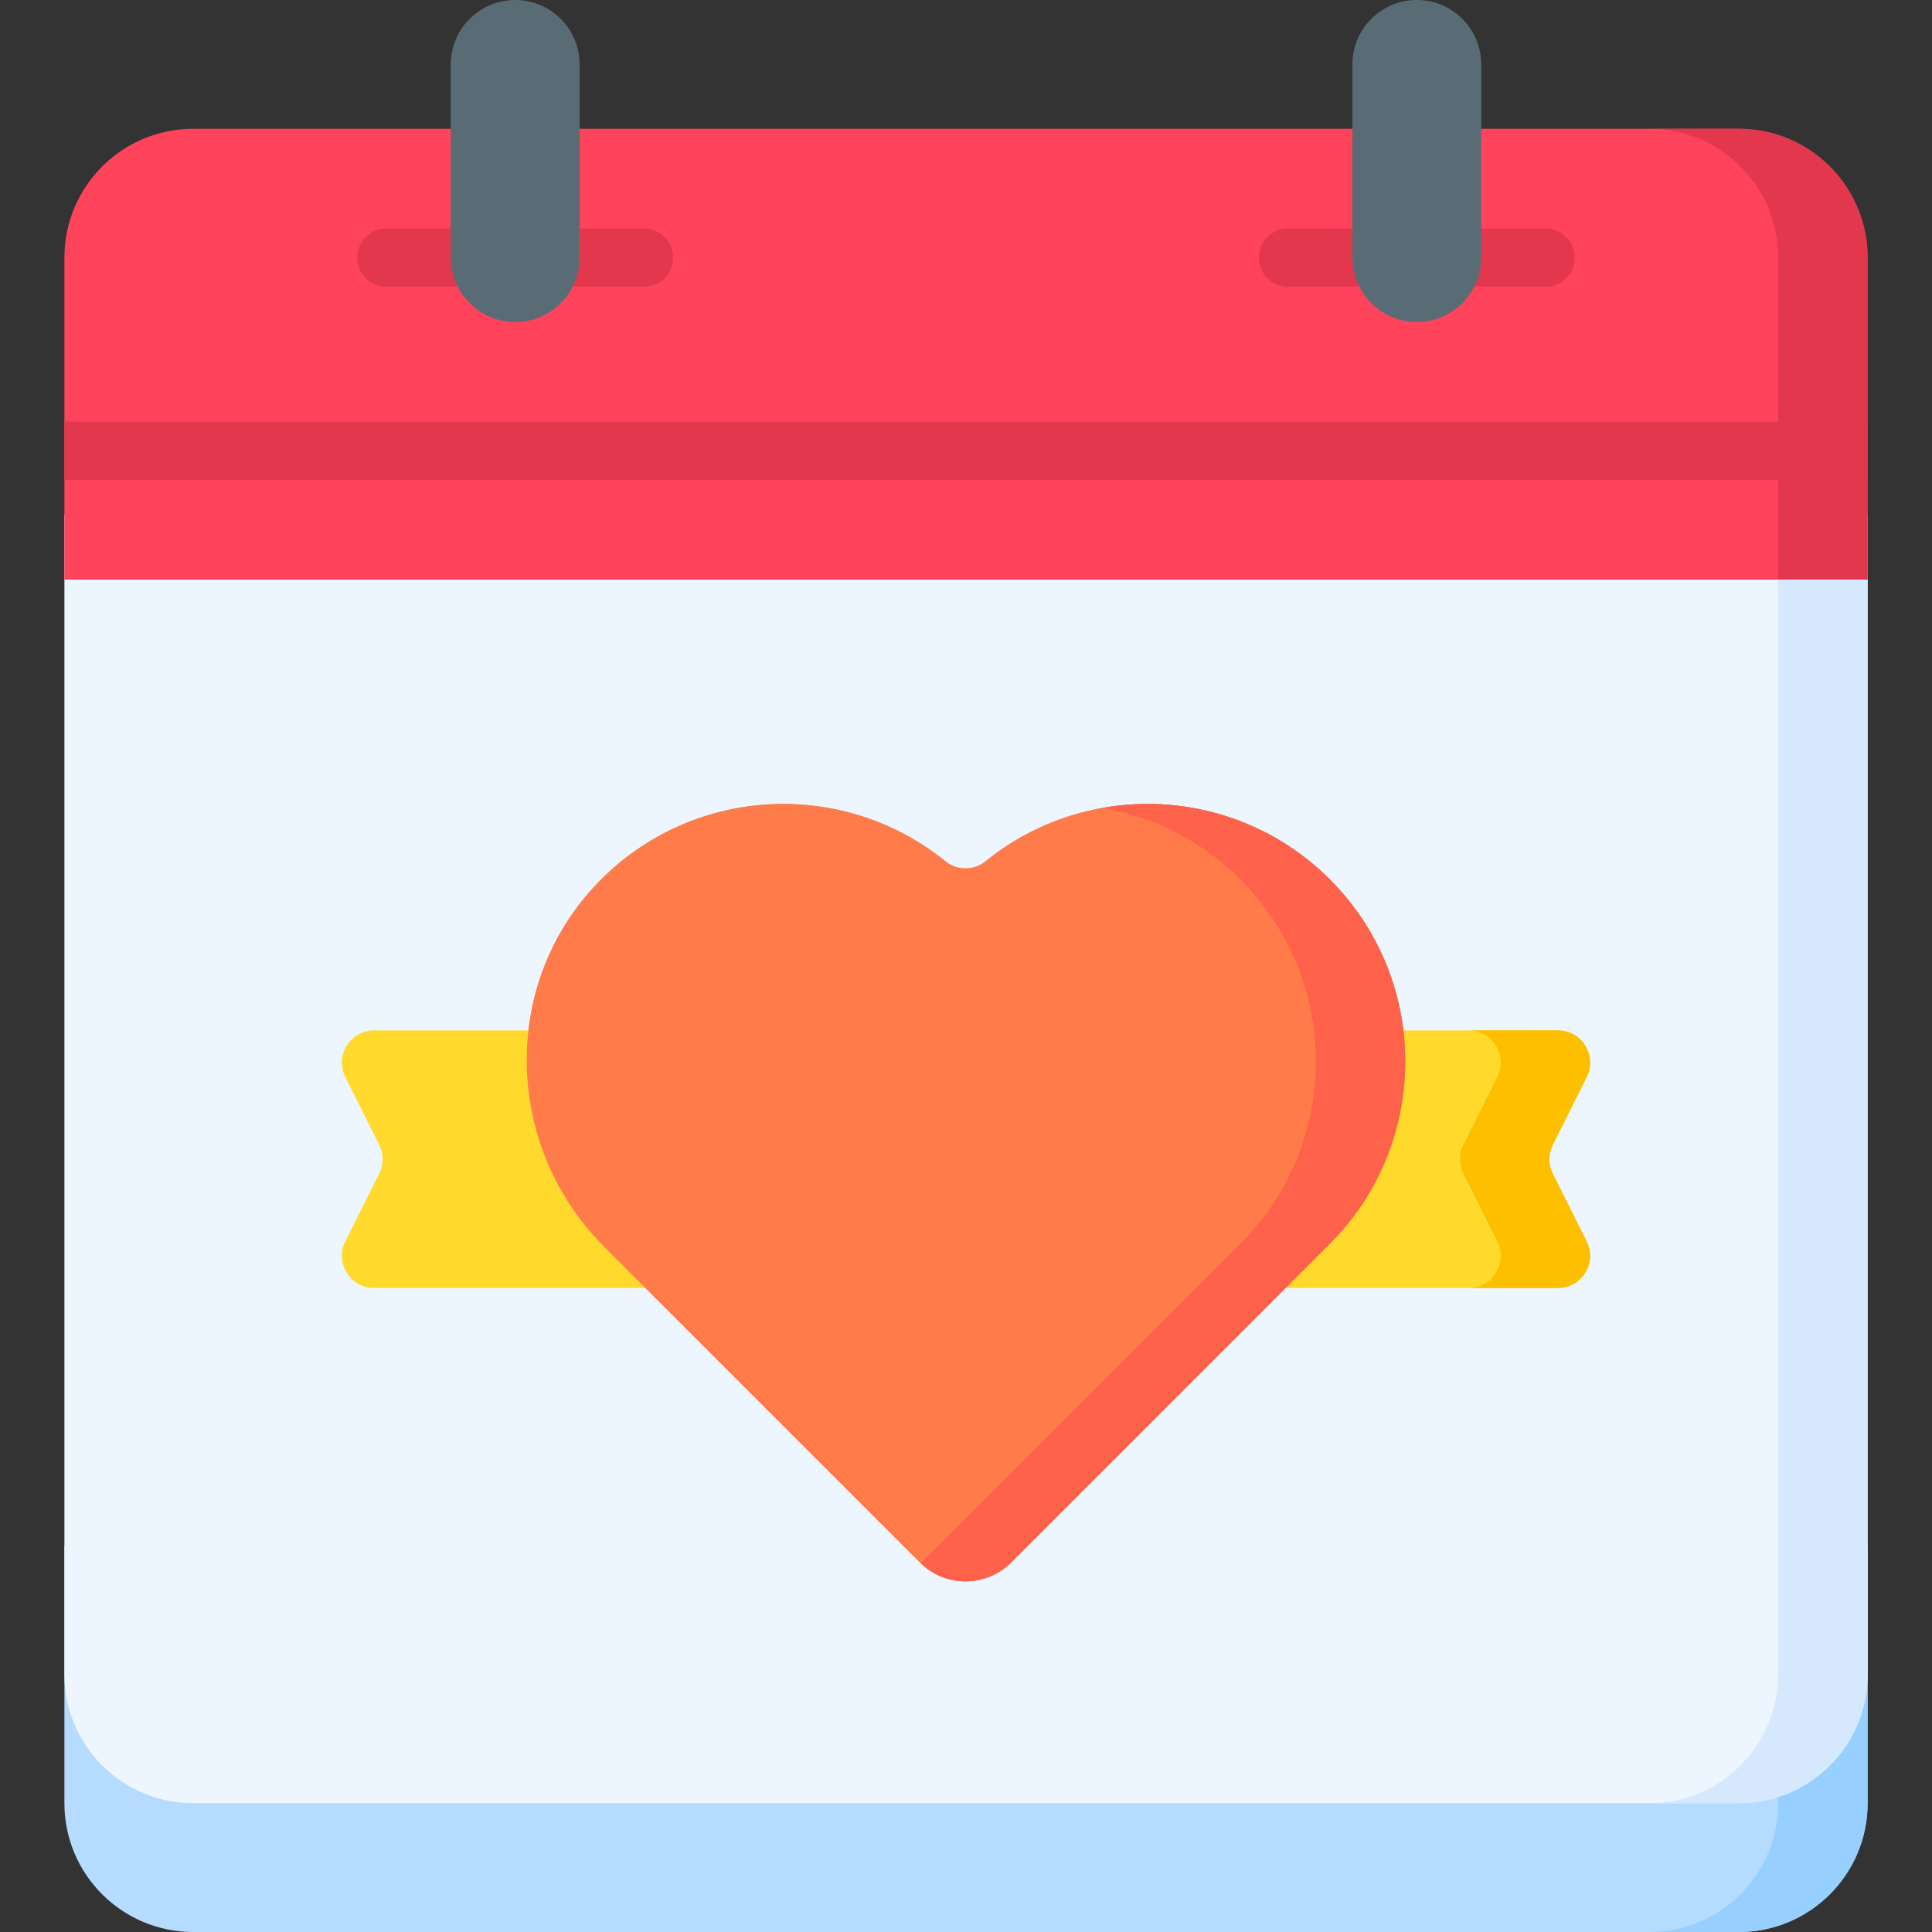
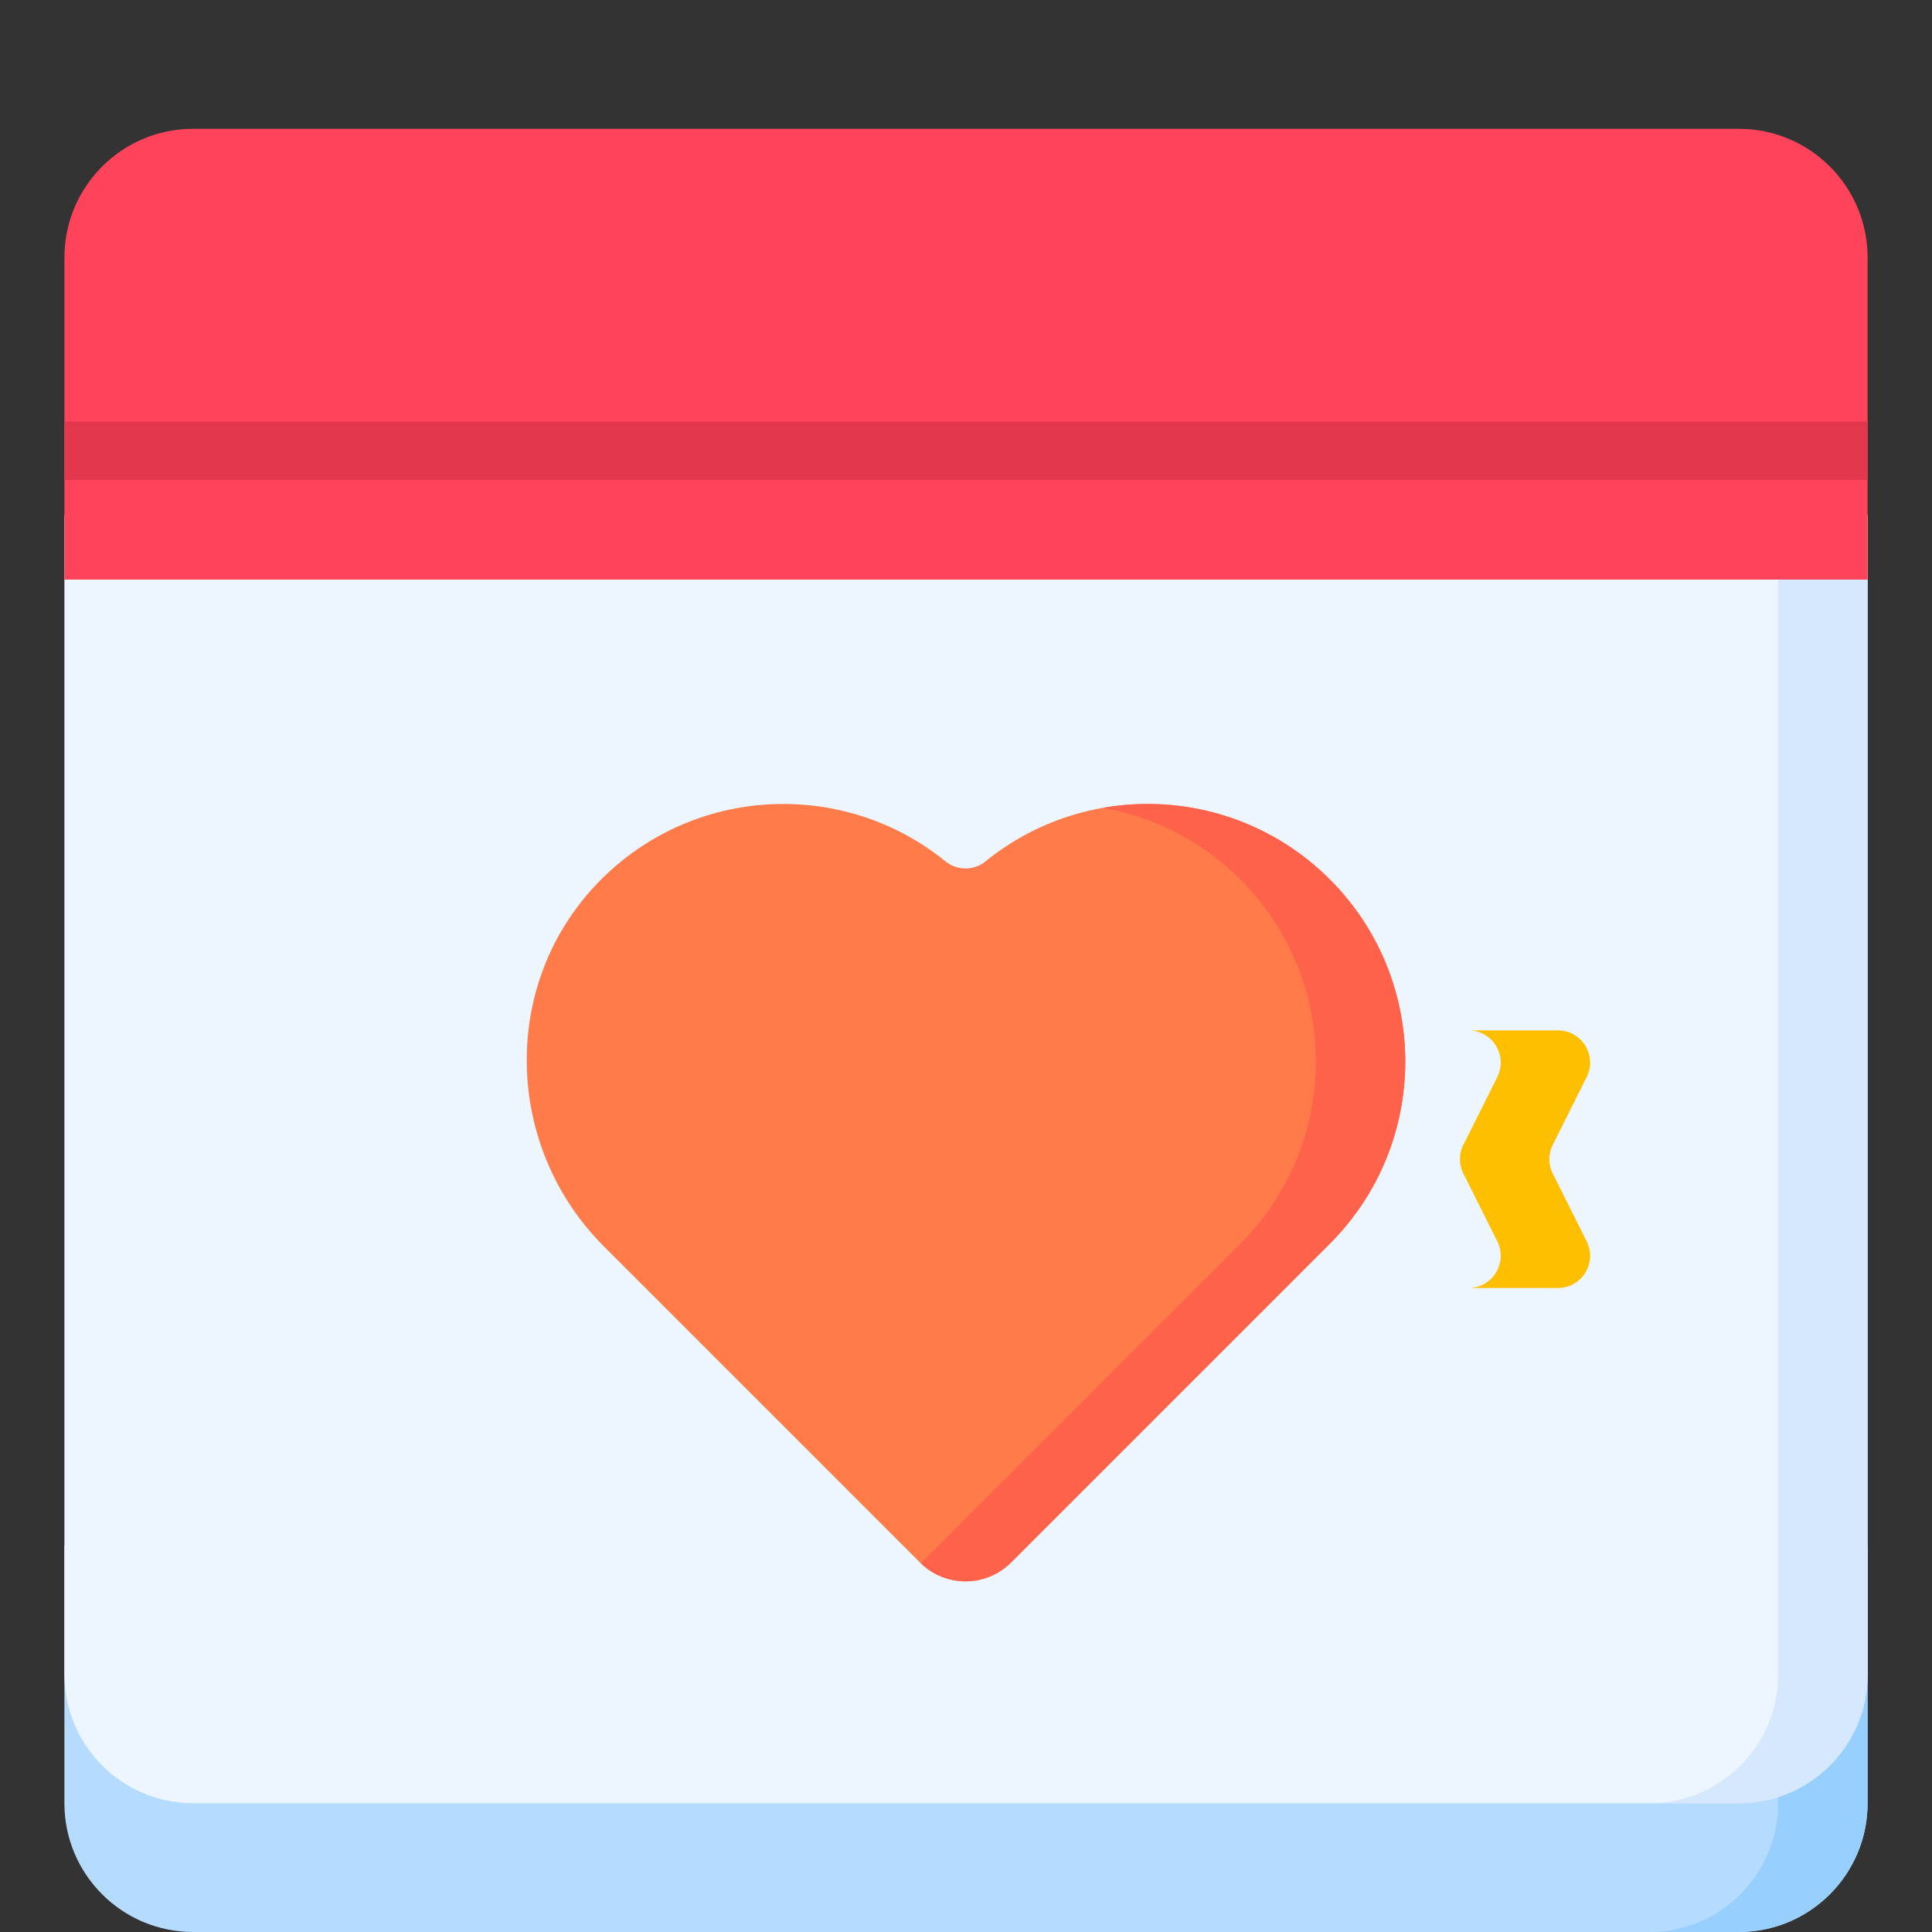
<svg xmlns="http://www.w3.org/2000/svg" viewBox="0 0 497 497">
  <rect x="0" y="0" width="497" height="497" fill="#333333" stroke="none" />
  <path d="M16.567 397.6v66.267C16.567 482.166 31.401 497 49.7 497h397.6c18.299 0 33.132-14.834 33.132-33.133V397.6z" fill="#b5dbff" />
  <path d="M457.433 397.6v66.268c0 18.298-14.834 33.132-33.132 33.132h23c18.299 0 33.132-14.834 33.132-33.132V397.6z" fill="#97d0ff" />
  <path d="M16.567 132.533v298.2c0 18.298 14.834 33.132 33.132 33.132H447.3c18.299 0 33.132-14.834 33.132-33.132v-298.2z" fill="#edf5ff" />
  <path d="M457.433 132.533v298.2c0 18.298-14.834 33.132-33.132 33.132h23c18.299 0 33.132-14.834 33.132-33.132v-298.2z" fill="#d5e8fe" />
  <path d="M480.433 149.1V66.266c0-18.299-14.834-33.132-33.132-33.132H49.7c-18.299 0-33.132 14.834-33.132 33.132V149.1z" fill="#ff435b" />
-   <path d="M115.967 73.767H99.4a7.5 7.5 0 0 1 0-15h16.567a7.5 7.5 0 0 1 0 15zm49.7 0H149.1a7.5 7.5 0 0 1 0-15h16.566a7.5 7.5 0 0 1 .001 15zm182.233 0h-16.566a7.5 7.5 0 0 1 0-15H347.9a7.5 7.5 0 0 1 0 15zm49.7 0h-16.567a7.5 7.5 0 0 1 0-15H397.6a7.5 7.5 0 0 1 0 15z" fill="#e3374e" />
-   <path d="M115.967 66.267c0 9.149 7.417 16.567 16.567 16.567s16.567-7.417 16.567-16.567v-49.7C149.1 7.417 141.683 0 132.533 0c-9.149 0-16.567 7.417-16.567 16.567v49.7zm231.933 0c0 9.149 7.417 16.567 16.567 16.567s16.567-7.417 16.567-16.567v-49.7c0-9.15-7.417-16.567-16.567-16.567S347.9 7.417 347.9 16.567z" fill="#596c76" />
  <g fill="#e3374e">
-     <path d="M447.3 33.133h-23c18.299 0 33.132 14.834 33.132 33.132V149.1h23V66.266c.001-18.299-14.833-33.133-33.132-33.133z" />
    <path d="M16.567 108.467h463.866v15H16.567z" />
  </g>
-   <path d="M342.09 226.227c-24.233-24.233-62.566-25.774-88.592-4.622-2.986 2.427-7.302 2.389-10.29-.035-26.248-21.295-64.985-19.534-89.167 5.284-25.416 26.084-24.436 68.035 1.317 93.788l81.302 81.302c6.47 6.47 16.959 6.47 23.429 0l82.001-82.001c25.878-25.879 25.878-67.837 0-93.716z" fill="#ff7b4a" />
-   <path d="M400.764 265.067c6.158 0 10.163 6.48 7.409 11.988l-8.721 17.441a8.284 8.284 0 0 0 0 7.409l8.721 17.441c2.754 5.508-1.251 11.988-7.409 11.988H96.236c-6.158 0-10.163-6.48-7.409-11.988l8.721-17.441a8.284 8.284 0 0 0 0-7.409l-8.721-17.441c-2.754-5.508 1.251-11.988 7.409-11.988z" fill="#ffda2d" />
  <path d="M342.09 226.227c-24.233-24.233-62.566-25.774-88.592-4.622-2.986 2.427-7.302 2.389-10.29-.035-26.248-21.295-64.985-19.534-89.167 5.284-25.416 26.084-24.436 68.035 1.317 93.788l81.302 81.302c6.47 6.47 16.959 6.47 23.429 0l82.001-82.001c25.878-25.879 25.878-67.837 0-93.716z" fill="#ff7b4a" />
  <path d="M342.09 226.227c-15.883-15.883-37.823-22.016-58.386-18.403a65.944 65.944 0 0 1 35.386 18.403c25.879 25.879 25.879 67.836 0 93.715l-82.001 82.001c-.069.069-.145.126-.214.194 6.485 6.264 16.814 6.207 23.214-.194l82.001-82.001c25.878-25.878 25.878-67.836 0-93.715z" fill="#ff624a" />
  <path d="M399.452 301.904a8.284 8.284 0 0 1 0-7.409l8.721-17.441c2.754-5.508-1.251-11.988-7.409-11.988h-23c6.158 0 10.163 6.48 7.409 11.988l-8.721 17.441a8.284 8.284 0 0 0 0 7.409l8.721 17.441c2.754 5.507-1.251 11.988-7.409 11.988h23c6.158 0 10.163-6.48 7.409-11.988z" fill="#fdbf00" />
</svg>